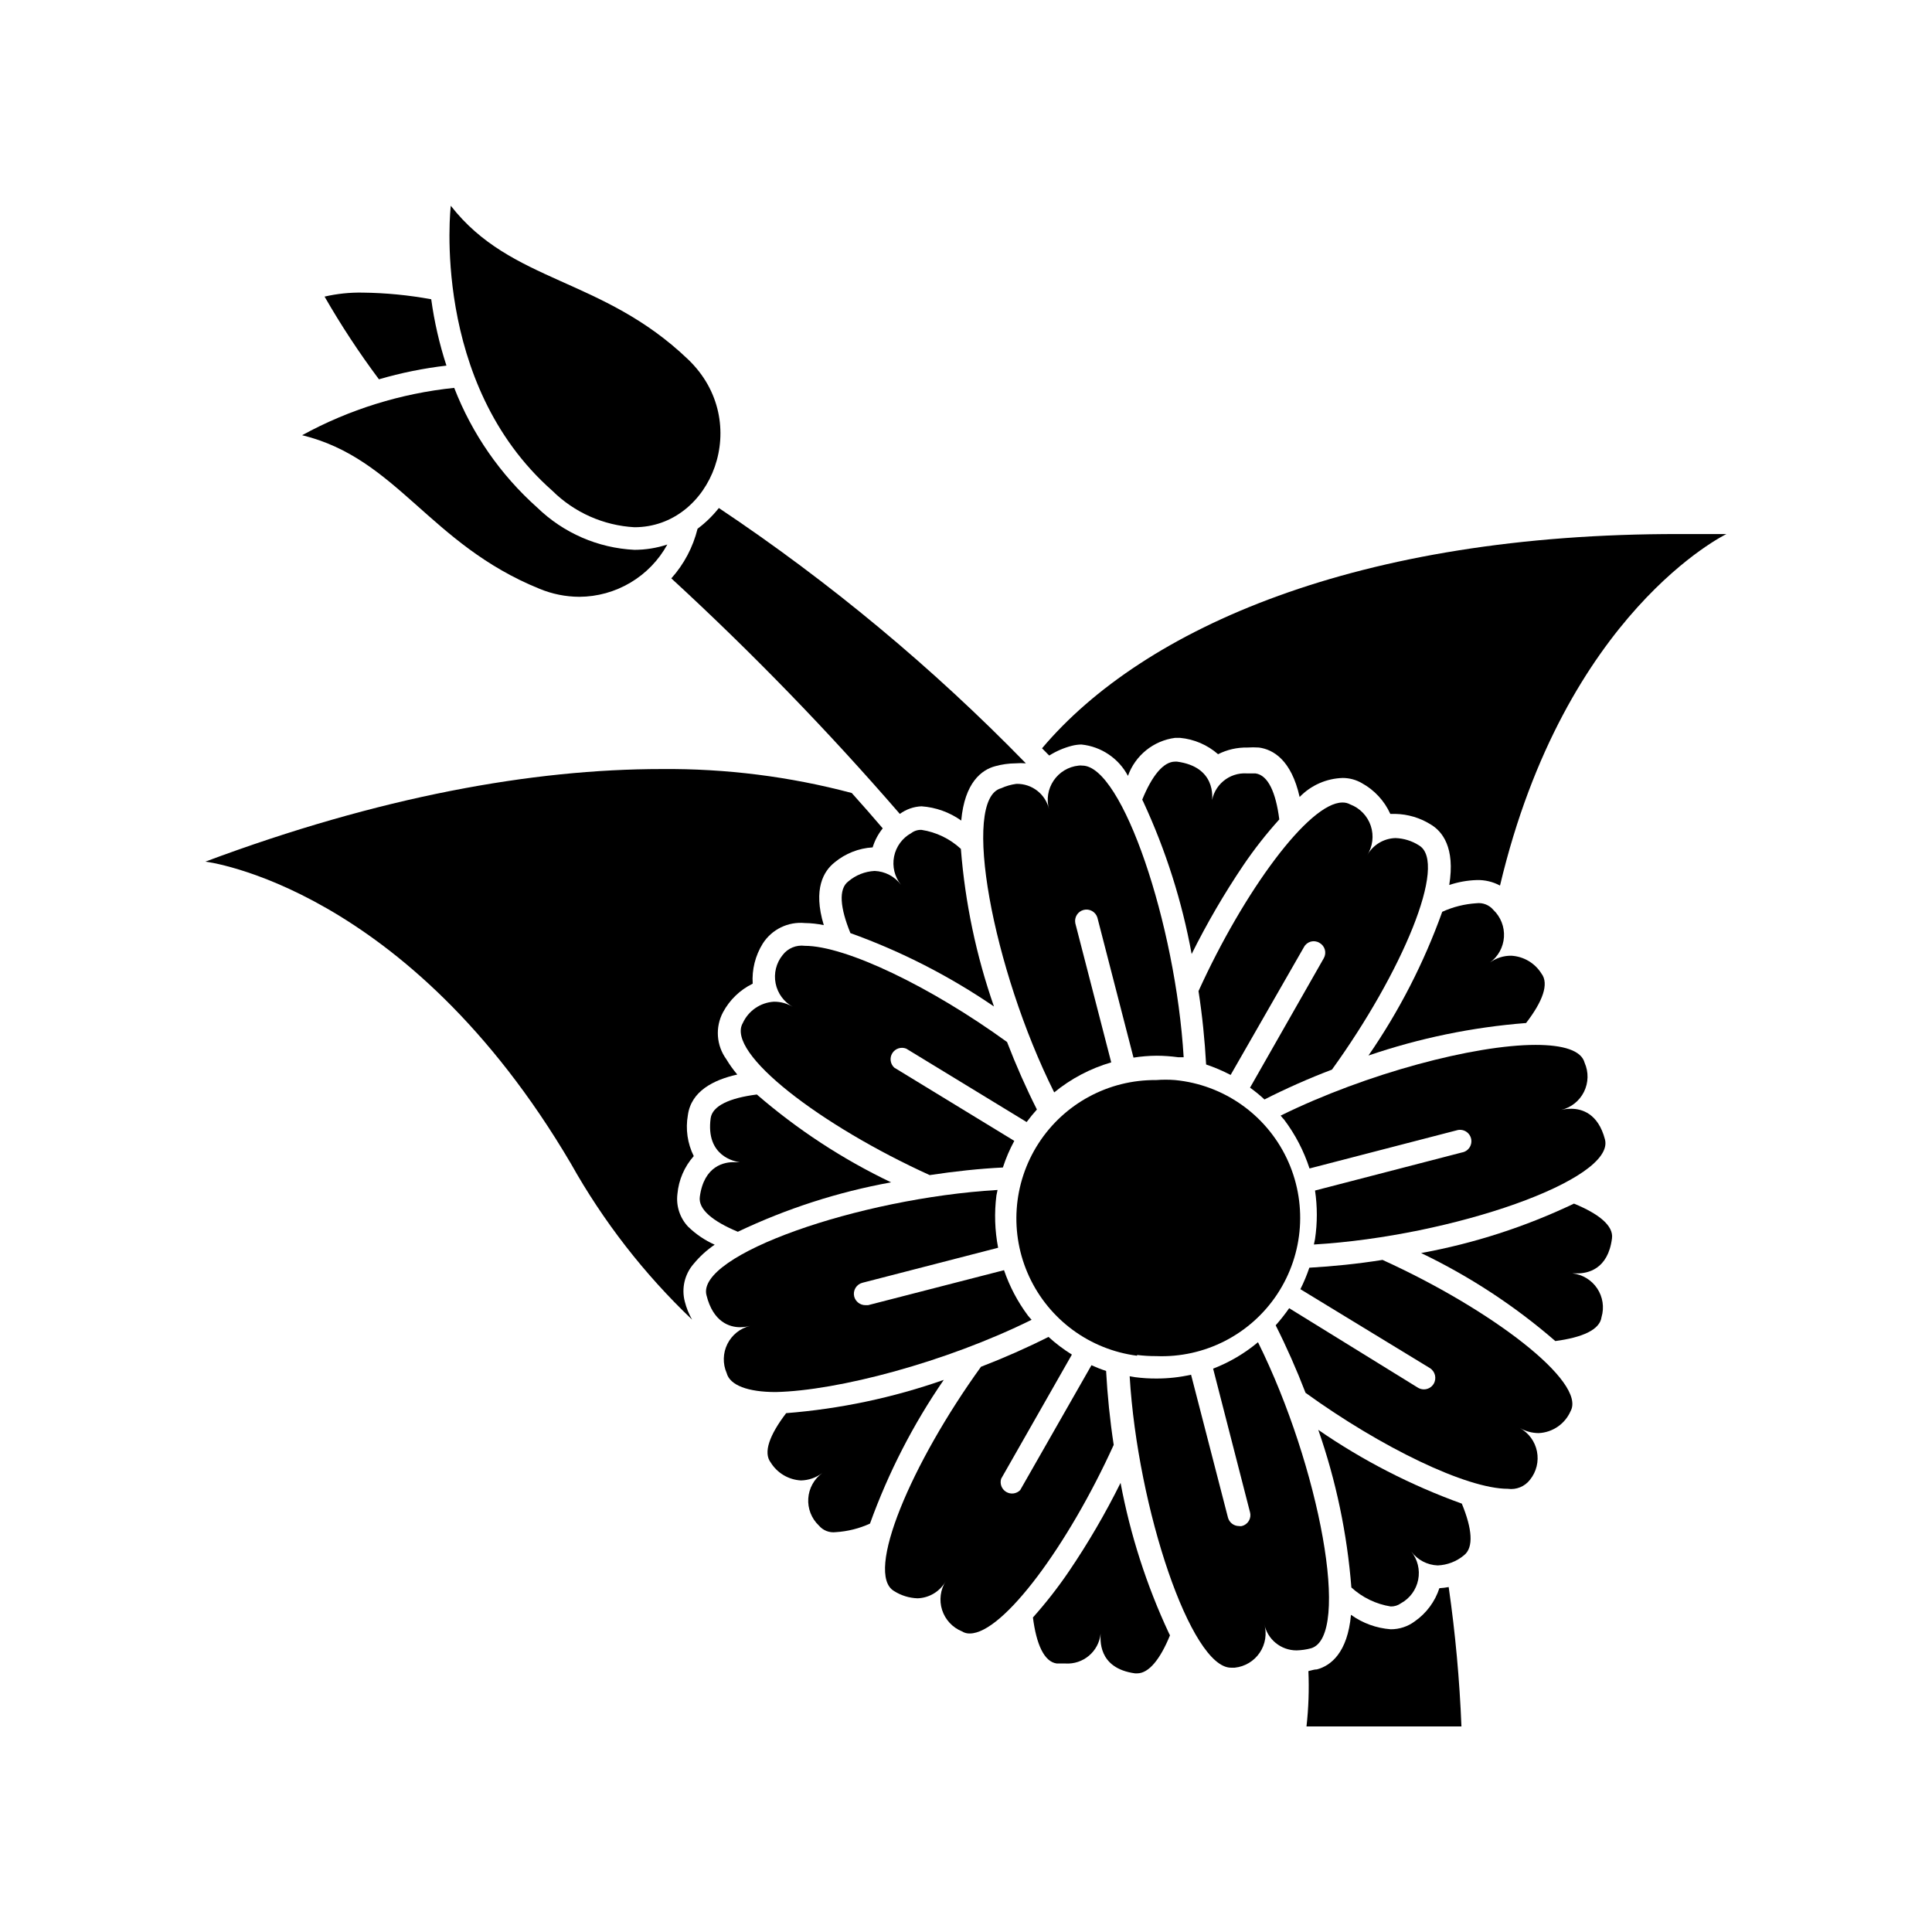
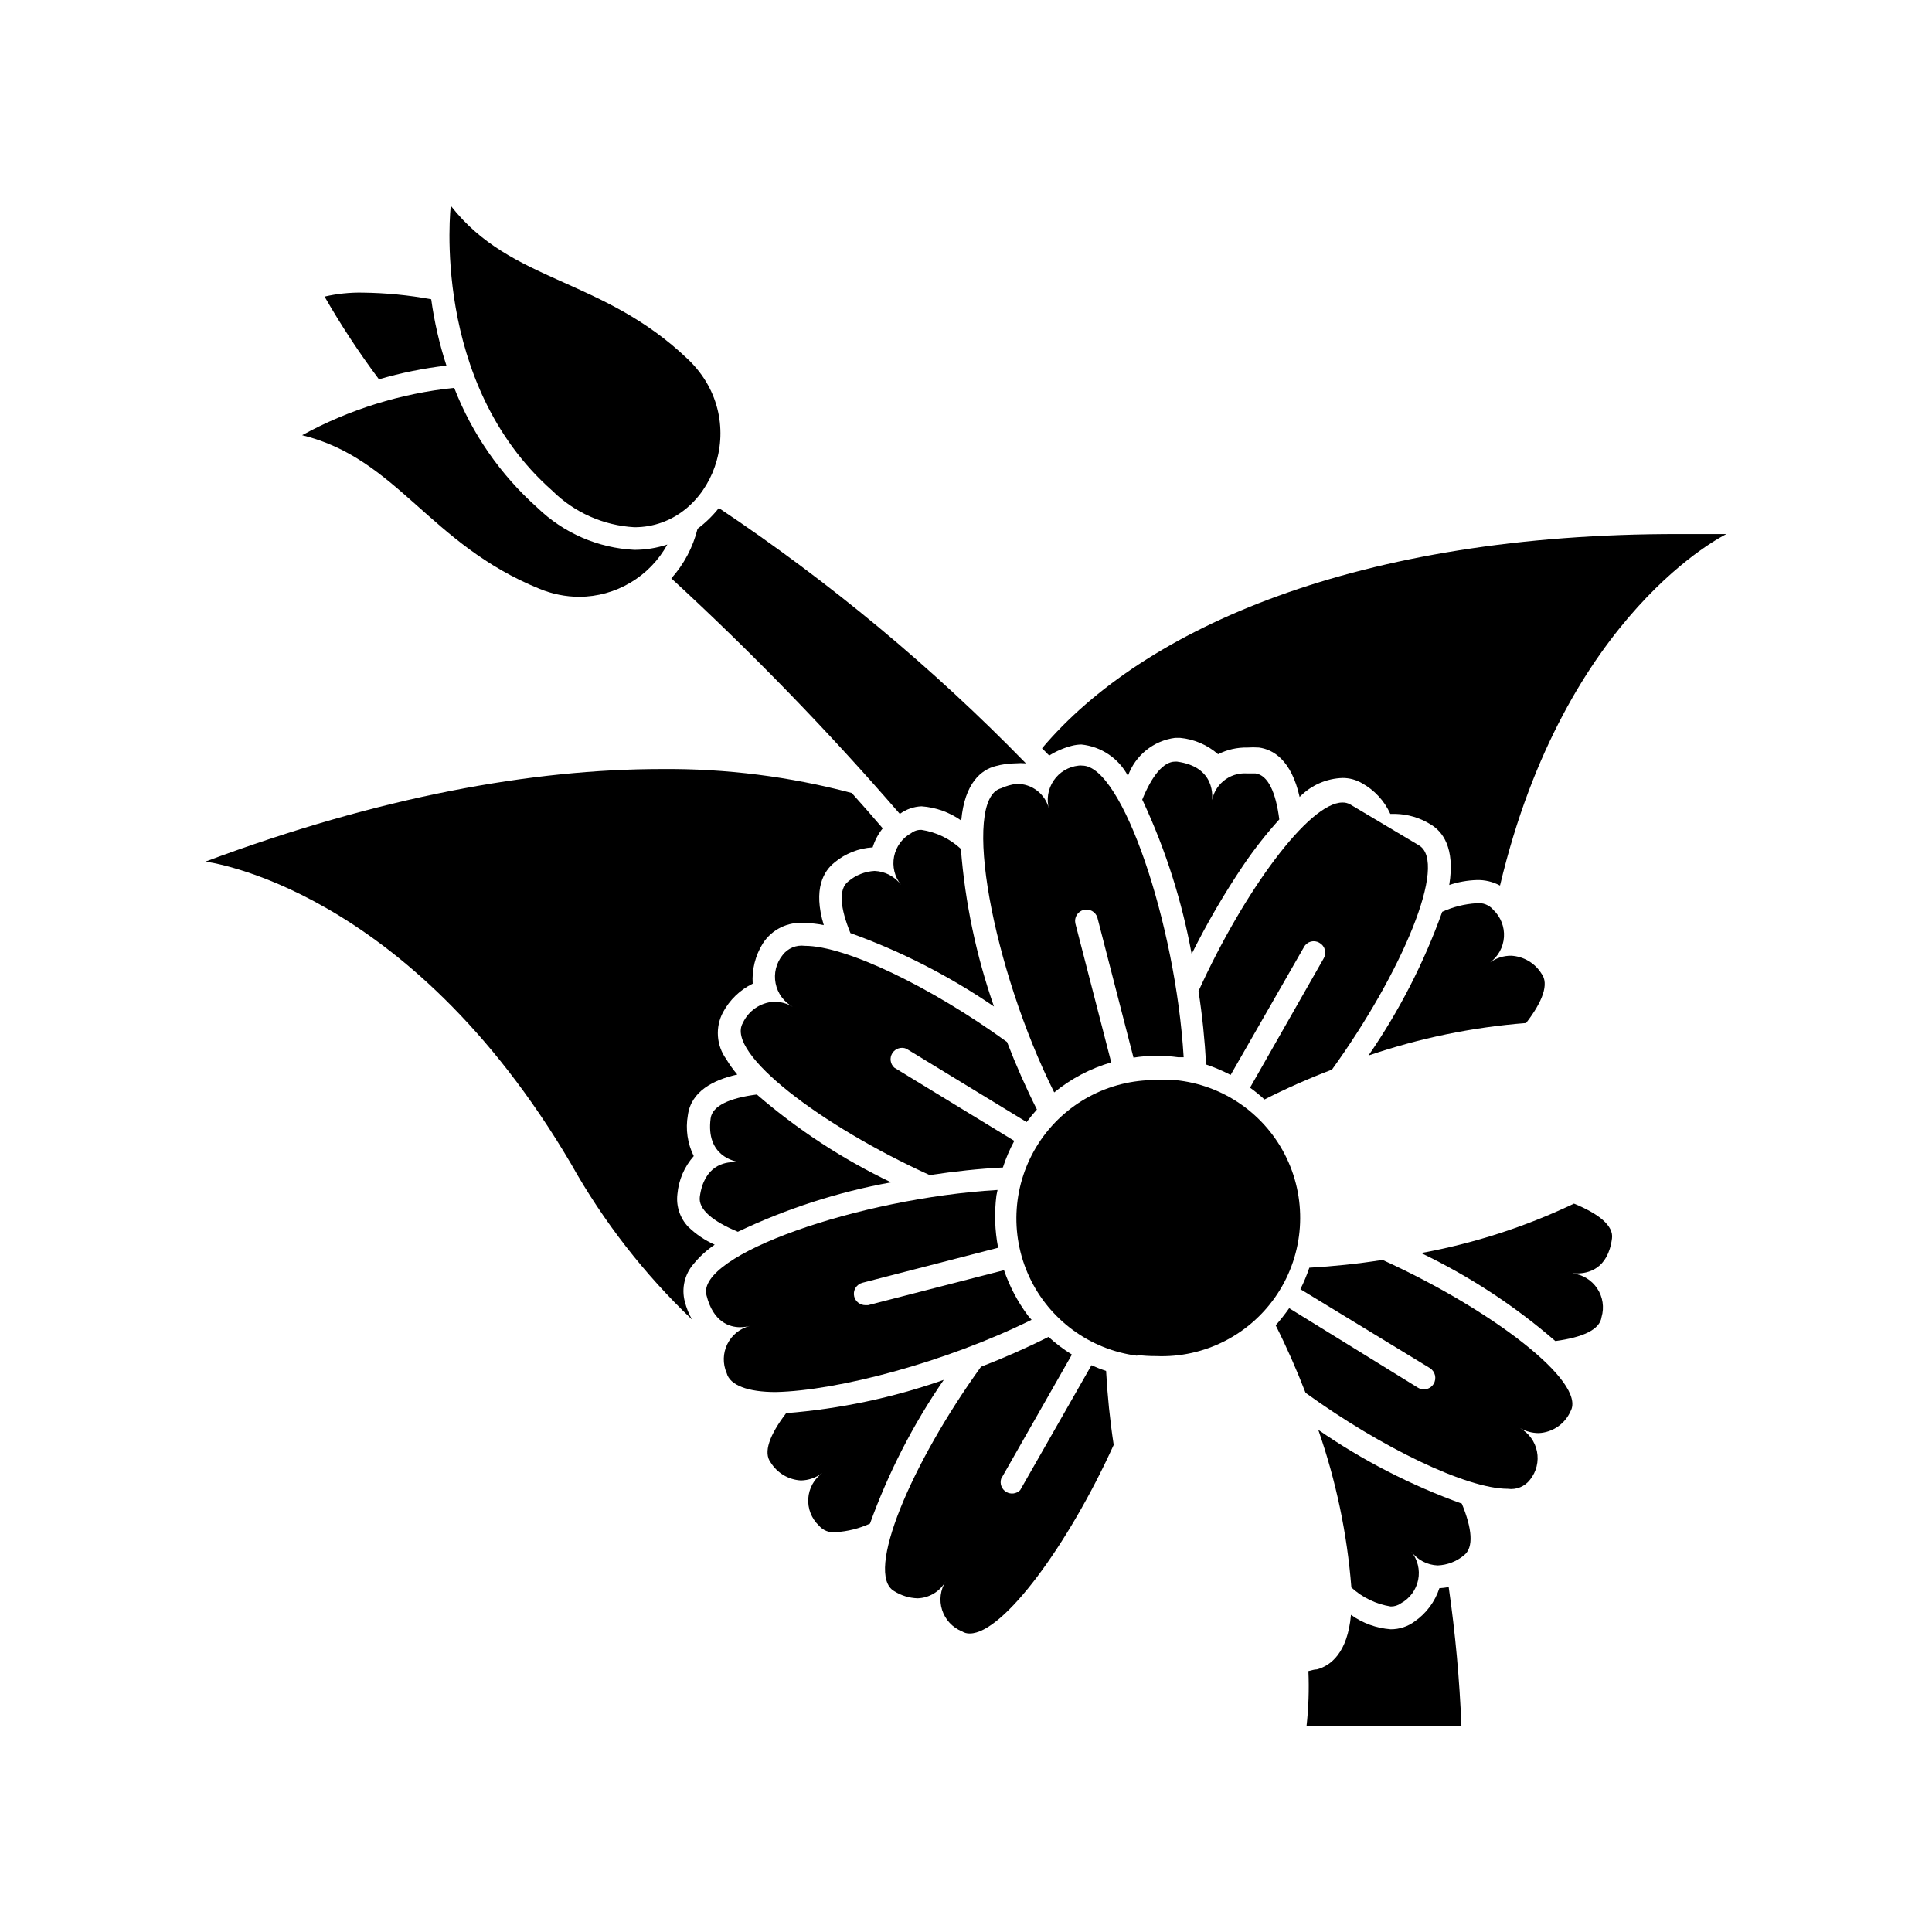
<svg xmlns="http://www.w3.org/2000/svg" fill="#000000" width="800px" height="800px" version="1.1" viewBox="144 144 512 512">
  <g>
    <path d="m420.15 342.31 1.008 1.008c0.301 0.301 0.605 0.656 0.906 0.906 1.836-1.156 3.84-2.023 5.945-2.57 0.84-0.219 1.699-0.336 2.566-0.352 5.246 0.535 9.879 3.652 12.344 8.312 0.953-2.668 2.625-5.019 4.828-6.797 2.203-1.781 4.859-2.914 7.668-3.277h1.309c3.731 0.344 7.258 1.863 10.078 4.332 2.402-1.215 5.066-1.82 7.758-1.766 1.023-0.07 2.051-0.07 3.074 0 3.727 0.504 8.566 3.223 10.781 13.098v0.004c3.008-3.109 7.113-4.918 11.438-5.039 1.77 0.004 3.504 0.473 5.035 1.359 3.34 1.828 5.992 4.695 7.559 8.164h1.359c3.262 0.074 6.441 1.012 9.219 2.719 3.223 1.863 6.648 6.195 5.039 16.121 2.359-0.793 4.82-1.234 7.305-1.309 2.141-0.059 4.262 0.445 6.148 1.461 17.23-72.598 60.004-93.156 60.004-93.156h-12.445c-85.145-0.148-142.02 24.891-168.93 56.781z" />
    <path d="m326.39 469.12c-2.199-2.316-3.25-5.492-2.871-8.664 0.328-3.738 1.844-7.269 4.332-10.078-1.664-3.352-2.211-7.148-1.559-10.832 0.855-6.348 6.75-9.371 13.098-10.781-1.082-1.277-2.059-2.644-2.922-4.082-2.637-3.644-2.969-8.473-0.855-12.441 1.762-3.281 4.512-5.926 7.859-7.559-0.242-3.734 0.691-7.453 2.668-10.629 2.398-3.758 6.695-5.859 11.137-5.441 1.691 0.023 3.379 0.207 5.035 0.555-2.922-9.621 0-14.359 2.871-16.625v-0.004c2.852-2.363 6.383-3.754 10.078-3.977 0.562-1.836 1.469-3.547 2.672-5.039-2.672-3.125-5.391-6.246-8.211-9.371h-0.004c-16.434-4.363-33.379-6.5-50.379-6.348-34.16 0-74.816 7.305-120.91 24.535 0 0 53.504 6.348 96.883 80.055 8.574 15.293 19.395 29.219 32.09 41.312-0.848-1.484-1.492-3.078-1.914-4.734-0.941-3.543-0.055-7.324 2.367-10.078 1.598-1.934 3.465-3.633 5.543-5.039-2.594-1.156-4.961-2.758-7.004-4.734z" />
    <path d="m388.21 357.68c3.789 0.266 7.434 1.574 10.527 3.777 0.906-10.078 5.391-13.453 9.02-14.41 1.754-0.484 3.566-0.742 5.391-0.754 0.906-0.078 1.816-0.078 2.719 0-24.68-25.34-51.949-48.016-81.363-67.664-1.637 2.066-3.535 3.914-5.644 5.492-1.207 4.887-3.594 9.402-6.953 13.152 21.352 19.641 41.57 40.484 60.559 62.422 1.672-1.23 3.672-1.93 5.746-2.016z" />
    <path d="m525.45 564.89c-1.156 3.551-3.438 6.625-6.496 8.766-1.848 1.387-4.094 2.129-6.398 2.117-3.797-0.285-7.438-1.609-10.531-3.828-0.906 10.078-5.391 13.504-9.02 14.461-0.754 0-1.562 0.301-2.266 0.453 0.211 4.891 0.043 9.793-0.504 14.66h41.062c-0.492-12.359-1.617-24.688-3.379-36.93-0.812 0.148-1.641 0.25-2.469 0.301z" />
    <path d="m262.31 240.89c-1.863-5.731-3.215-11.613-4.031-17.582-6.004-1.102-12.086-1.691-18.188-1.762-3.391-0.062-6.773 0.293-10.078 1.055 4.359 7.59 9.172 14.91 14.41 21.918 5.852-1.711 11.832-2.922 17.887-3.629z" />
    <path d="m455.92 345.84h-0.504c-3.125 0-6.144 3.777-8.715 10.078v-0.004c0.09 0.207 0.191 0.41 0.301 0.605 5.953 12.84 10.254 26.383 12.797 40.305 4.047-8.137 8.625-15.996 13.703-23.527 2.891-4.262 6.074-8.32 9.523-12.141-0.906-7.152-2.973-11.738-6.297-12.191h-2.266l-0.004-0.004c-4.746-0.32-8.891 3.18-9.371 7.91 0.402-1.812 0.957-9.672-9.168-11.031z" />
-     <path d="m440.96 536.98c-4.031 8.125-8.609 15.969-13.703 23.477-2.902 4.269-6.086 8.34-9.52 12.191 0.906 7.106 2.973 11.738 6.297 12.191h2.266v0.004c4.746 0.32 8.895-3.18 9.371-7.91 0 1.258-0.957 9.168 9.168 10.531l0.504-0.004c3.125 0 6.144-3.777 8.715-10.078l-0.301-0.605v0.004c-5.918-12.676-10.219-26.051-12.797-39.801z" />
    <path d="m520.61 476.07c12.844 6.152 24.809 14 35.57 23.324 7.152-0.957 11.789-2.973 12.242-6.348 0.762-2.574 0.344-5.356-1.145-7.594-1.488-2.238-3.894-3.699-6.562-3.992h1.309c2.672 0 8.113-1.008 9.168-9.27 0.453-3.324-3.426-6.5-10.078-9.219h0.004c-12.863 6.137-26.484 10.539-40.508 13.098z" />
    <path d="m329.46 461.16c-0.453 3.324 3.426 6.5 10.078 9.27 12.895-6.141 26.551-10.547 40.605-13.098-12.84-6.137-24.805-13.965-35.57-23.277-7.152 0.906-11.789 2.973-12.242 6.297-1.359 10.078 6.449 11.488 7.707 11.637h-1.309c-2.719-0.098-8.16 0.91-9.27 9.172z" />
    <path d="m538.85 399.09c2.18-1.594 3.539-4.07 3.715-6.766 0.172-2.691-0.855-5.324-2.809-7.188-1.098-1.312-2.785-1.977-4.484-1.766-3.133 0.199-6.207 0.965-9.066 2.269-4.836 13.488-11.406 26.293-19.547 38.086 13.504-4.613 27.535-7.508 41.766-8.613 4.383-5.691 6.144-10.379 4.082-13.098h-0.004c-1.734-2.793-4.727-4.559-8.008-4.738-2.027-0.02-4.008 0.613-5.644 1.812z" />
    <path d="m352.34 518.5c-4.383 5.742-6.144 10.43-4.082 13.098 1.738 2.789 4.727 4.559 8.012 4.734 2.039-0.047 4.012-0.734 5.641-1.965-2.176 1.586-3.535 4.055-3.711 6.742-0.176 2.684 0.852 5.309 2.805 7.164 1.098 1.312 2.785 1.977 4.484 1.762 3.137-0.195 6.207-0.961 9.066-2.266 4.859-13.48 11.426-26.281 19.551-38.086-13.484 4.731-27.523 7.695-41.766 8.816z" />
    <path d="m493.36 522.93c4.703 13.484 7.648 27.523 8.766 41.766 2.906 2.664 6.535 4.414 10.43 5.035 0.977 0.02 1.93-0.281 2.719-0.855 2.363-1.297 4.031-3.574 4.555-6.219 0.527-2.641-0.145-5.383-1.832-7.484 1.656 2.223 4.231 3.574 7 3.68 2.551-0.102 4.992-1.043 6.953-2.672 2.672-2.066 2.168-7.106-0.555-13.703-13.465-4.852-26.25-11.422-38.035-19.547z" />
    <path d="m375.77 374.81c-2.559 0.137-5 1.109-6.953 2.769-2.672 2.016-2.168 7.055 0.555 13.703 13.453 4.84 26.238 11.375 38.039 19.449-4.707-13.488-7.652-27.527-8.77-41.766-2.894-2.684-6.527-4.438-10.426-5.039-0.98-0.043-1.945 0.262-2.723 0.855-2.363 1.297-4.031 3.574-4.555 6.219-0.523 2.644 0.148 5.383 1.836 7.484-1.66-2.219-4.234-3.57-7.004-3.676z" />
-     <path d="m501.82 357.18c-0.633-0.352-1.348-0.523-2.066-0.504-8.867 0-26.148 23.578-38.137 49.977 1.008 6.5 1.664 13.047 2.016 19.445l-0.004 0.004c2.234 0.754 4.406 1.68 6.5 2.769l19.445-33.906c0.383-0.703 1.035-1.219 1.805-1.43 0.77-0.207 1.594-0.094 2.277 0.32 0.699 0.383 1.219 1.031 1.438 1.797 0.215 0.77 0.117 1.59-0.277 2.285l-19.547 34.309c1.34 0.957 2.621 2 3.828 3.125 5.816-2.953 11.785-5.594 17.883-7.91 18.438-25.543 30.934-54.863 23.023-59.449h0.004c-1.859-1.18-4-1.84-6.199-1.914-3.137 0.09-5.992 1.832-7.508 4.582 1.484-2.328 1.84-5.199 0.973-7.816-0.871-2.617-2.875-4.707-5.453-5.684z" />
+     <path d="m501.82 357.18c-0.633-0.352-1.348-0.523-2.066-0.504-8.867 0-26.148 23.578-38.137 49.977 1.008 6.5 1.664 13.047 2.016 19.445l-0.004 0.004c2.234 0.754 4.406 1.68 6.5 2.769l19.445-33.906c0.383-0.703 1.035-1.219 1.805-1.43 0.77-0.207 1.594-0.094 2.277 0.32 0.699 0.383 1.219 1.031 1.438 1.797 0.215 0.77 0.117 1.59-0.277 2.285l-19.547 34.309c1.34 0.957 2.621 2 3.828 3.125 5.816-2.953 11.785-5.594 17.883-7.91 18.438-25.543 30.934-54.863 23.023-59.449h0.004z" />
    <path d="m437.13 507.31c-1.32-0.426-2.617-0.934-3.879-1.512l-18.895 33.102c-0.977 0.992-2.512 1.188-3.707 0.469-1.195-0.715-1.746-2.16-1.328-3.492l18.742-32.898c-2.207-1.367-4.281-2.938-6.199-4.684-5.691 2.871-11.738 5.543-17.887 7.91-18.438 25.543-30.934 54.863-23.023 59.449 1.859 1.18 4 1.84 6.199 1.914 3.137-0.094 5.992-1.836 7.504-4.586-1.453 2.285-1.816 5.102-0.988 7.68s2.762 4.656 5.273 5.672c0.617 0.387 1.336 0.582 2.066 0.555 8.867 0 26.148-23.578 38.137-49.977-1.008-6.602-1.664-13.152-2.016-19.602z" />
    <path d="m510.38 477.89c-6.648 1.059-13.25 1.715-19.398 2.066h0.004c-0.656 1.949-1.445 3.852-2.371 5.691l34.309 20.906 0.004 0.004c1.418 0.887 1.863 2.746 1.008 4.18-0.555 0.918-1.551 1.473-2.621 1.461-0.551-0.008-1.094-0.164-1.562-0.453l-34.109-21.059c-1.102 1.578-2.297 3.094-3.574 4.535 2.871 5.691 5.543 11.738 7.91 17.887 20.152 14.559 42.723 25.441 53.605 25.441 2.258 0.32 4.512-0.605 5.894-2.418 1.688-2.102 2.359-4.844 1.832-7.488-0.523-2.644-2.191-4.918-4.555-6.215 1.531 0.887 3.269 1.355 5.039 1.359 3.676-0.184 6.93-2.426 8.414-5.793 4.332-7.762-21.109-27.055-49.828-40.105z" />
    <path d="m384.18 421.91 31.891 19.445c0.875-1.176 1.781-2.285 2.719-3.324-2.871-5.691-5.543-11.738-7.91-17.887-20.152-14.609-42.723-25.492-53.605-25.492h0.004c-2.269-0.297-4.519 0.648-5.894 2.469-1.691 2.102-2.363 4.844-1.836 7.488 0.523 2.644 2.191 4.918 4.555 6.219-1.52-0.914-3.266-1.387-5.039-1.363-3.566 0.23-6.719 2.398-8.211 5.644-4.637 7.961 20.809 27.258 49.523 40.305 6.648-1.008 13.25-1.715 19.398-2.016 0.789-2.438 1.801-4.801 3.023-7.055l-31.789-19.398-0.004 0.004c-1.086-0.984-1.309-2.609-0.527-3.852 0.781-1.242 2.344-1.742 3.703-1.188z" />
-     <path d="m483.38 439.65c0.301 0.402 0.656 0.754 0.957 1.109 2.93 3.898 5.191 8.258 6.699 12.895l38.895-10.078v0.004c0.801-0.273 1.68-0.199 2.426 0.203 0.742 0.406 1.281 1.102 1.488 1.922 0.203 0.824 0.055 1.691-0.41 2.398-0.465 0.707-1.207 1.188-2.043 1.32l-38.895 10.078c0.633 4.258 0.633 8.586 0 12.844l-0.301 1.461c36.676-2.168 79.953-17.18 77.133-27.859-1.812-6.902-6.144-8.113-8.969-8.113v0.004c-0.879-0.004-1.762 0.098-2.617 0.301 2.621-0.621 4.832-2.379 6.027-4.793 1.199-2.414 1.258-5.238 0.168-7.703-0.855-3.273-5.691-4.734-13-4.734-16.121 0-44.734 7.508-67.559 18.742z" />
    <path d="m417.38 493.76c-0.301-0.352-0.656-0.707-0.957-1.109-2.731-3.656-4.871-7.719-6.348-12.039l-36.023 9.27h-0.707 0.004c-1.391 0.004-2.609-0.926-2.973-2.269-0.199-0.781-0.074-1.609 0.34-2.301 0.418-0.688 1.094-1.184 1.875-1.375l35.922-9.27c-0.883-4.566-1.035-9.242-0.453-13.855l0.301-1.461c-36.676 2.168-79.953 17.23-77.133 27.91 1.766 7.106 6.098 8.465 8.918 8.465 0.887-0.004 1.766-0.121 2.621-0.352-2.613 0.637-4.809 2.394-6.004 4.805-1.195 2.41-1.266 5.223-0.191 7.688 0.855 3.273 5.691 5.039 13 5.039 16.371-0.352 44.988-7.859 67.809-19.145z" />
-     <path d="m477.38 499.7c-3.551 2.973-7.566 5.34-11.891 7.004l9.773 38.039 0.004-0.004c0.211 0.777 0.102 1.605-0.305 2.297-0.41 0.695-1.082 1.191-1.863 1.383-0.25 0.047-0.508 0.047-0.758 0-1.375-0.004-2.574-0.934-2.922-2.269l-9.773-37.836c-2.992 0.672-6.051 1.008-9.117 1.008-1.902 0.012-3.805-0.105-5.695-0.352l-1.461-0.25c2.117 35.266 16.273 77.234 26.852 77.234h1.008l0.004-0.004c2.68-0.281 5.098-1.734 6.606-3.973 1.508-2.234 1.945-5.023 1.203-7.613 0.816 4.078 4.402 7.012 8.562 7.004 1.297-0.035 2.582-0.219 3.832-0.555 10.68-3.125 2.266-48.215-14.059-81.113z" />
    <path d="m409.32 352.89c-10.68 2.82-2.266 47.914 14.055 80.609 4.449-3.644 9.59-6.352 15.113-7.957l-9.523-36.879h0.004c-0.316-1.574 0.652-3.121 2.207-3.523 1.551-0.398 3.148 0.48 3.637 2.012l9.574 37.129h-0.004c2.035-0.32 4.09-0.488 6.148-0.504 1.902 0.008 3.805 0.145 5.691 0.402h1.461c-2.117-35.266-16.273-77.285-26.852-77.285v0.004c-0.336-0.055-0.676-0.055-1.008 0-2.68 0.281-5.102 1.734-6.606 3.973-1.508 2.234-1.949 5.023-1.203 7.613-0.91-4.027-4.539-6.852-8.668-6.75-1.391 0.184-2.75 0.574-4.027 1.156z" />
    <path d="m445.34 503.08c1.672 0.207 3.356 0.309 5.039 0.301 12.852 0.527 25.039-5.715 32.121-16.449 7.082-10.738 8.023-24.398 2.481-36.004s-16.762-19.461-29.562-20.699c-1.676-0.133-3.363-0.133-5.039 0-12.586-0.121-24.355 6.223-31.176 16.801s-7.742 23.918-2.438 35.332 16.09 19.312 28.574 20.922z" />
    <path d="m286.39 278.53c-9.75-8.688-17.297-19.566-22.02-31.742-14.133 1.465-27.836 5.727-40.305 12.547 25.191 6.144 33.703 28.867 62.926 40.707 3.34 1.383 6.918 2.102 10.531 2.117 4.769-0.02 9.449-1.316 13.551-3.754 4.102-2.434 7.477-5.922 9.777-10.102-2.812 0.93-5.754 1.402-8.719 1.41-9.652-0.477-18.805-4.453-25.742-11.184z" />
    <path d="m290.37 274.05c5.828 5.773 13.57 9.215 21.762 9.672 20.504 0 31.539-27.91 14.207-44.488-22.773-21.816-46.855-20.152-62.875-40.707 0-0.047-5.492 46.957 26.906 75.523z" />
  </g>
</svg>